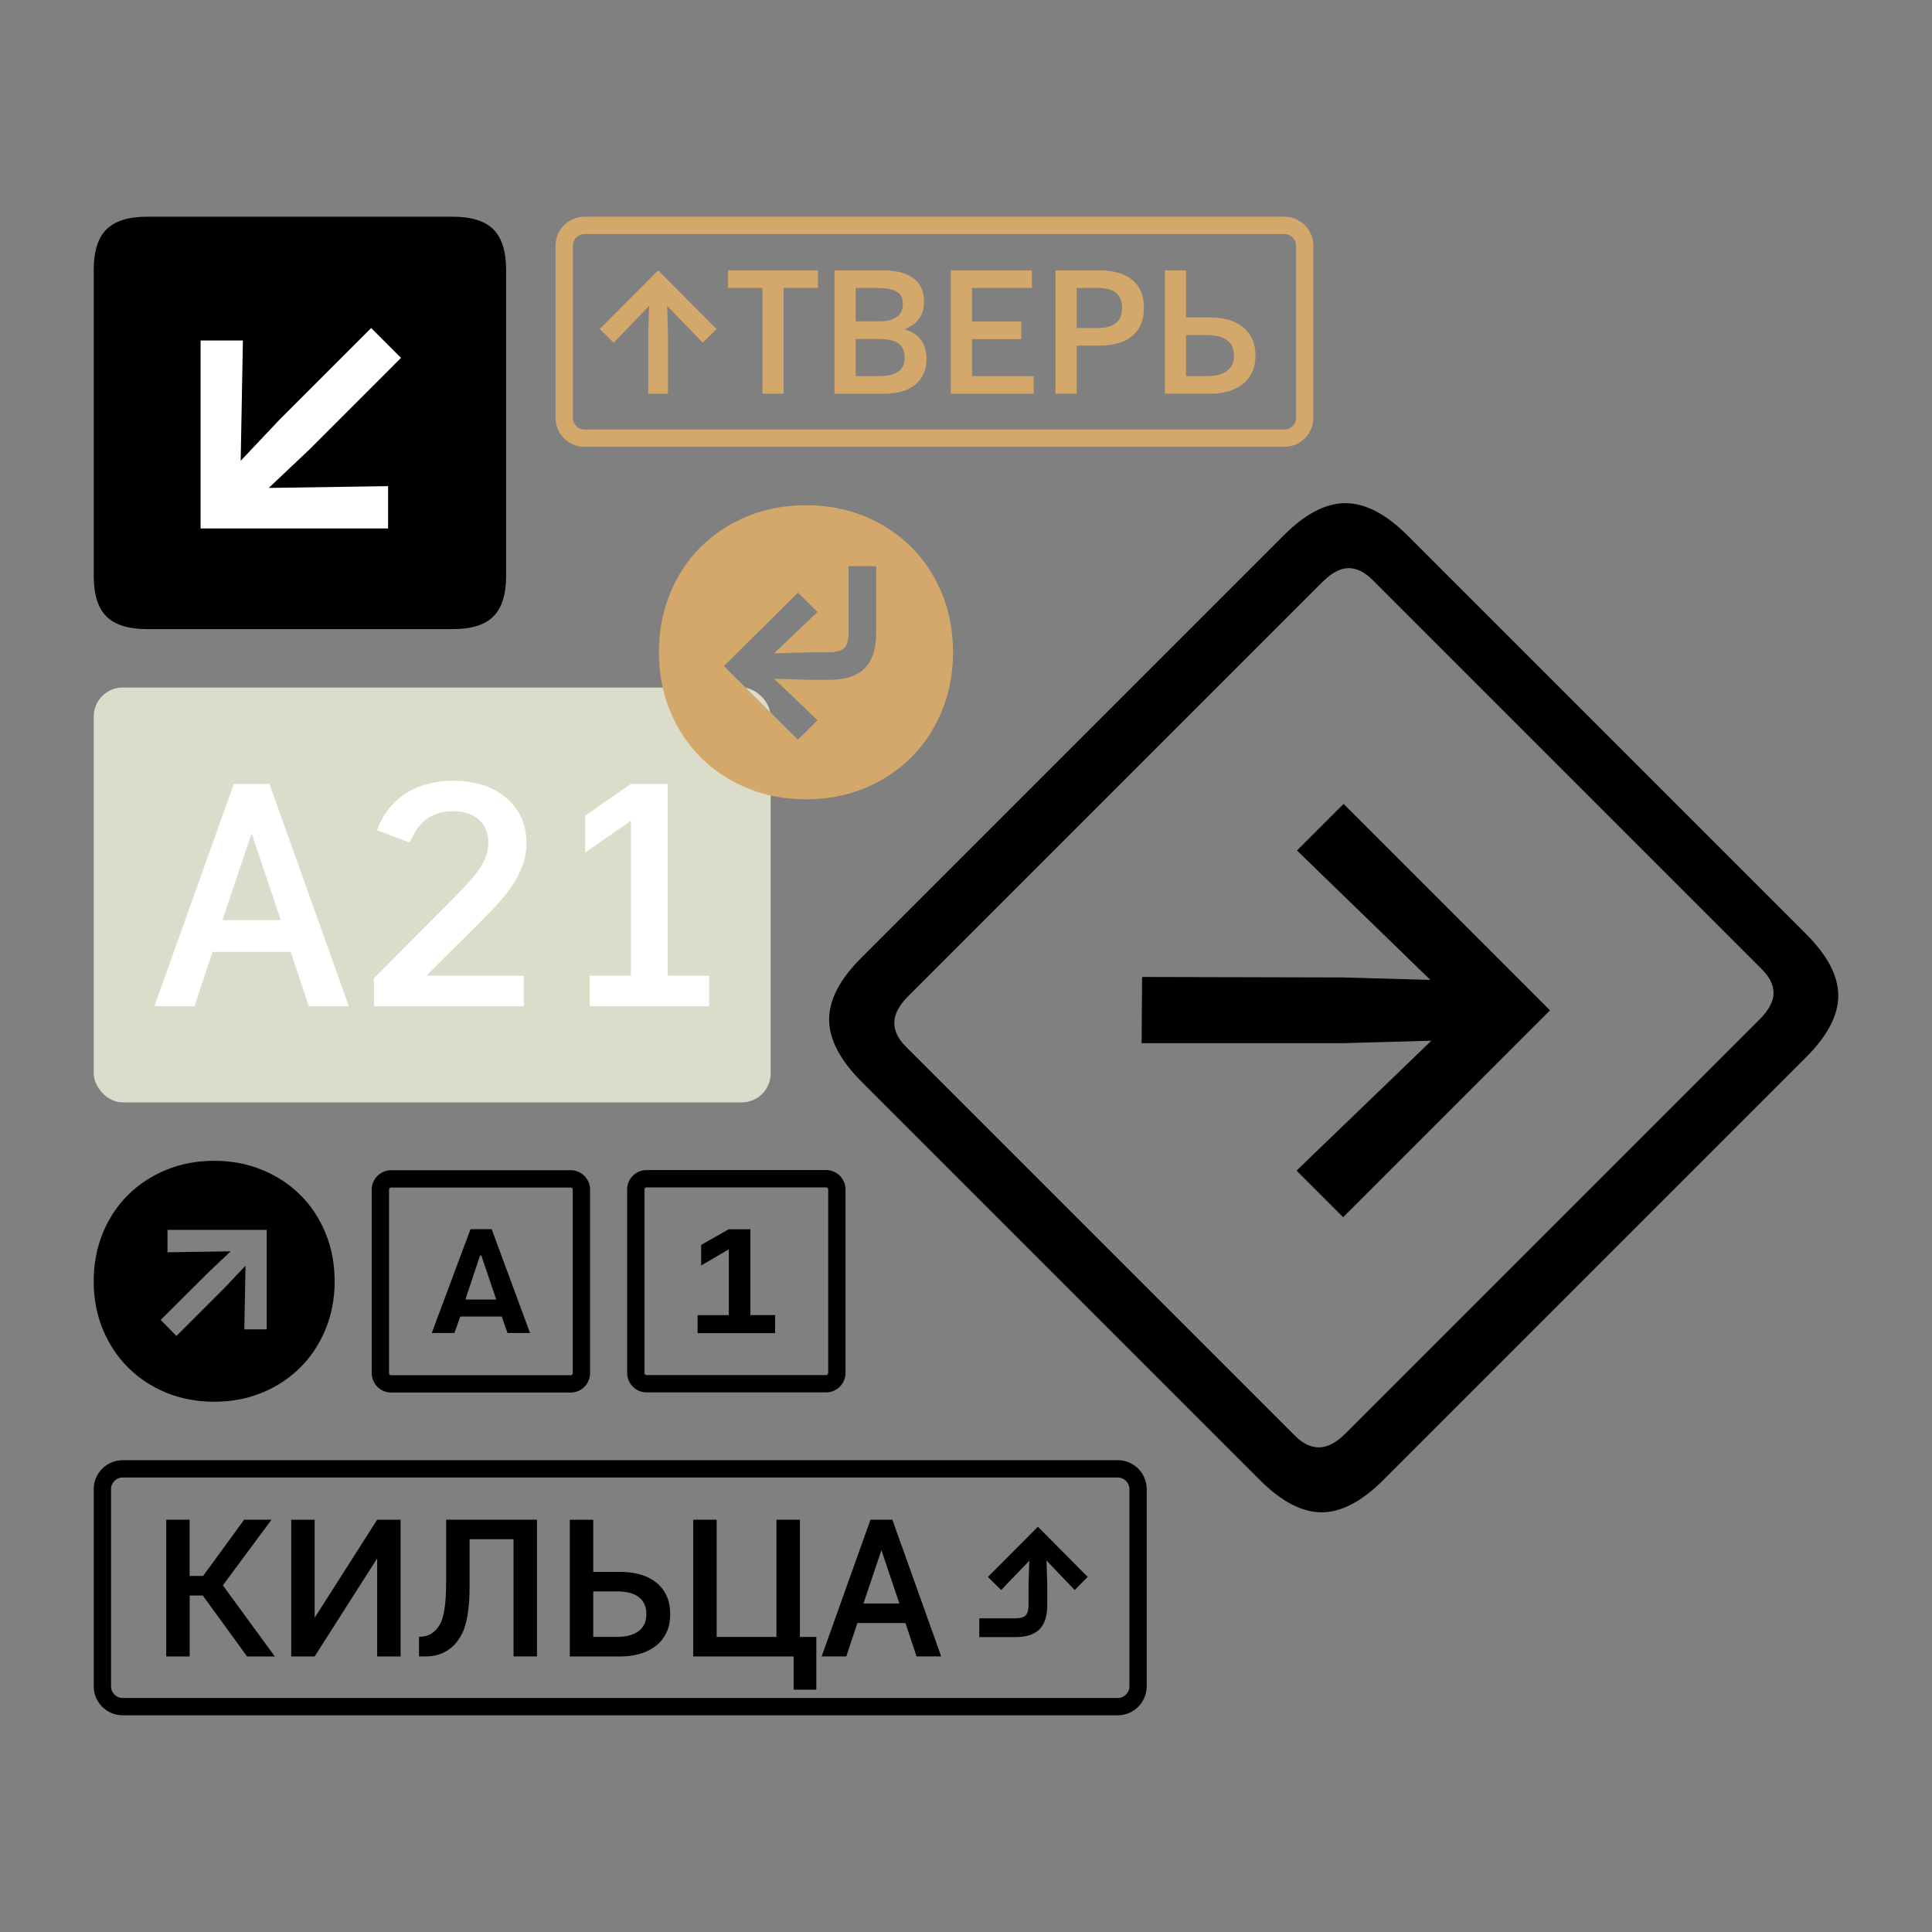
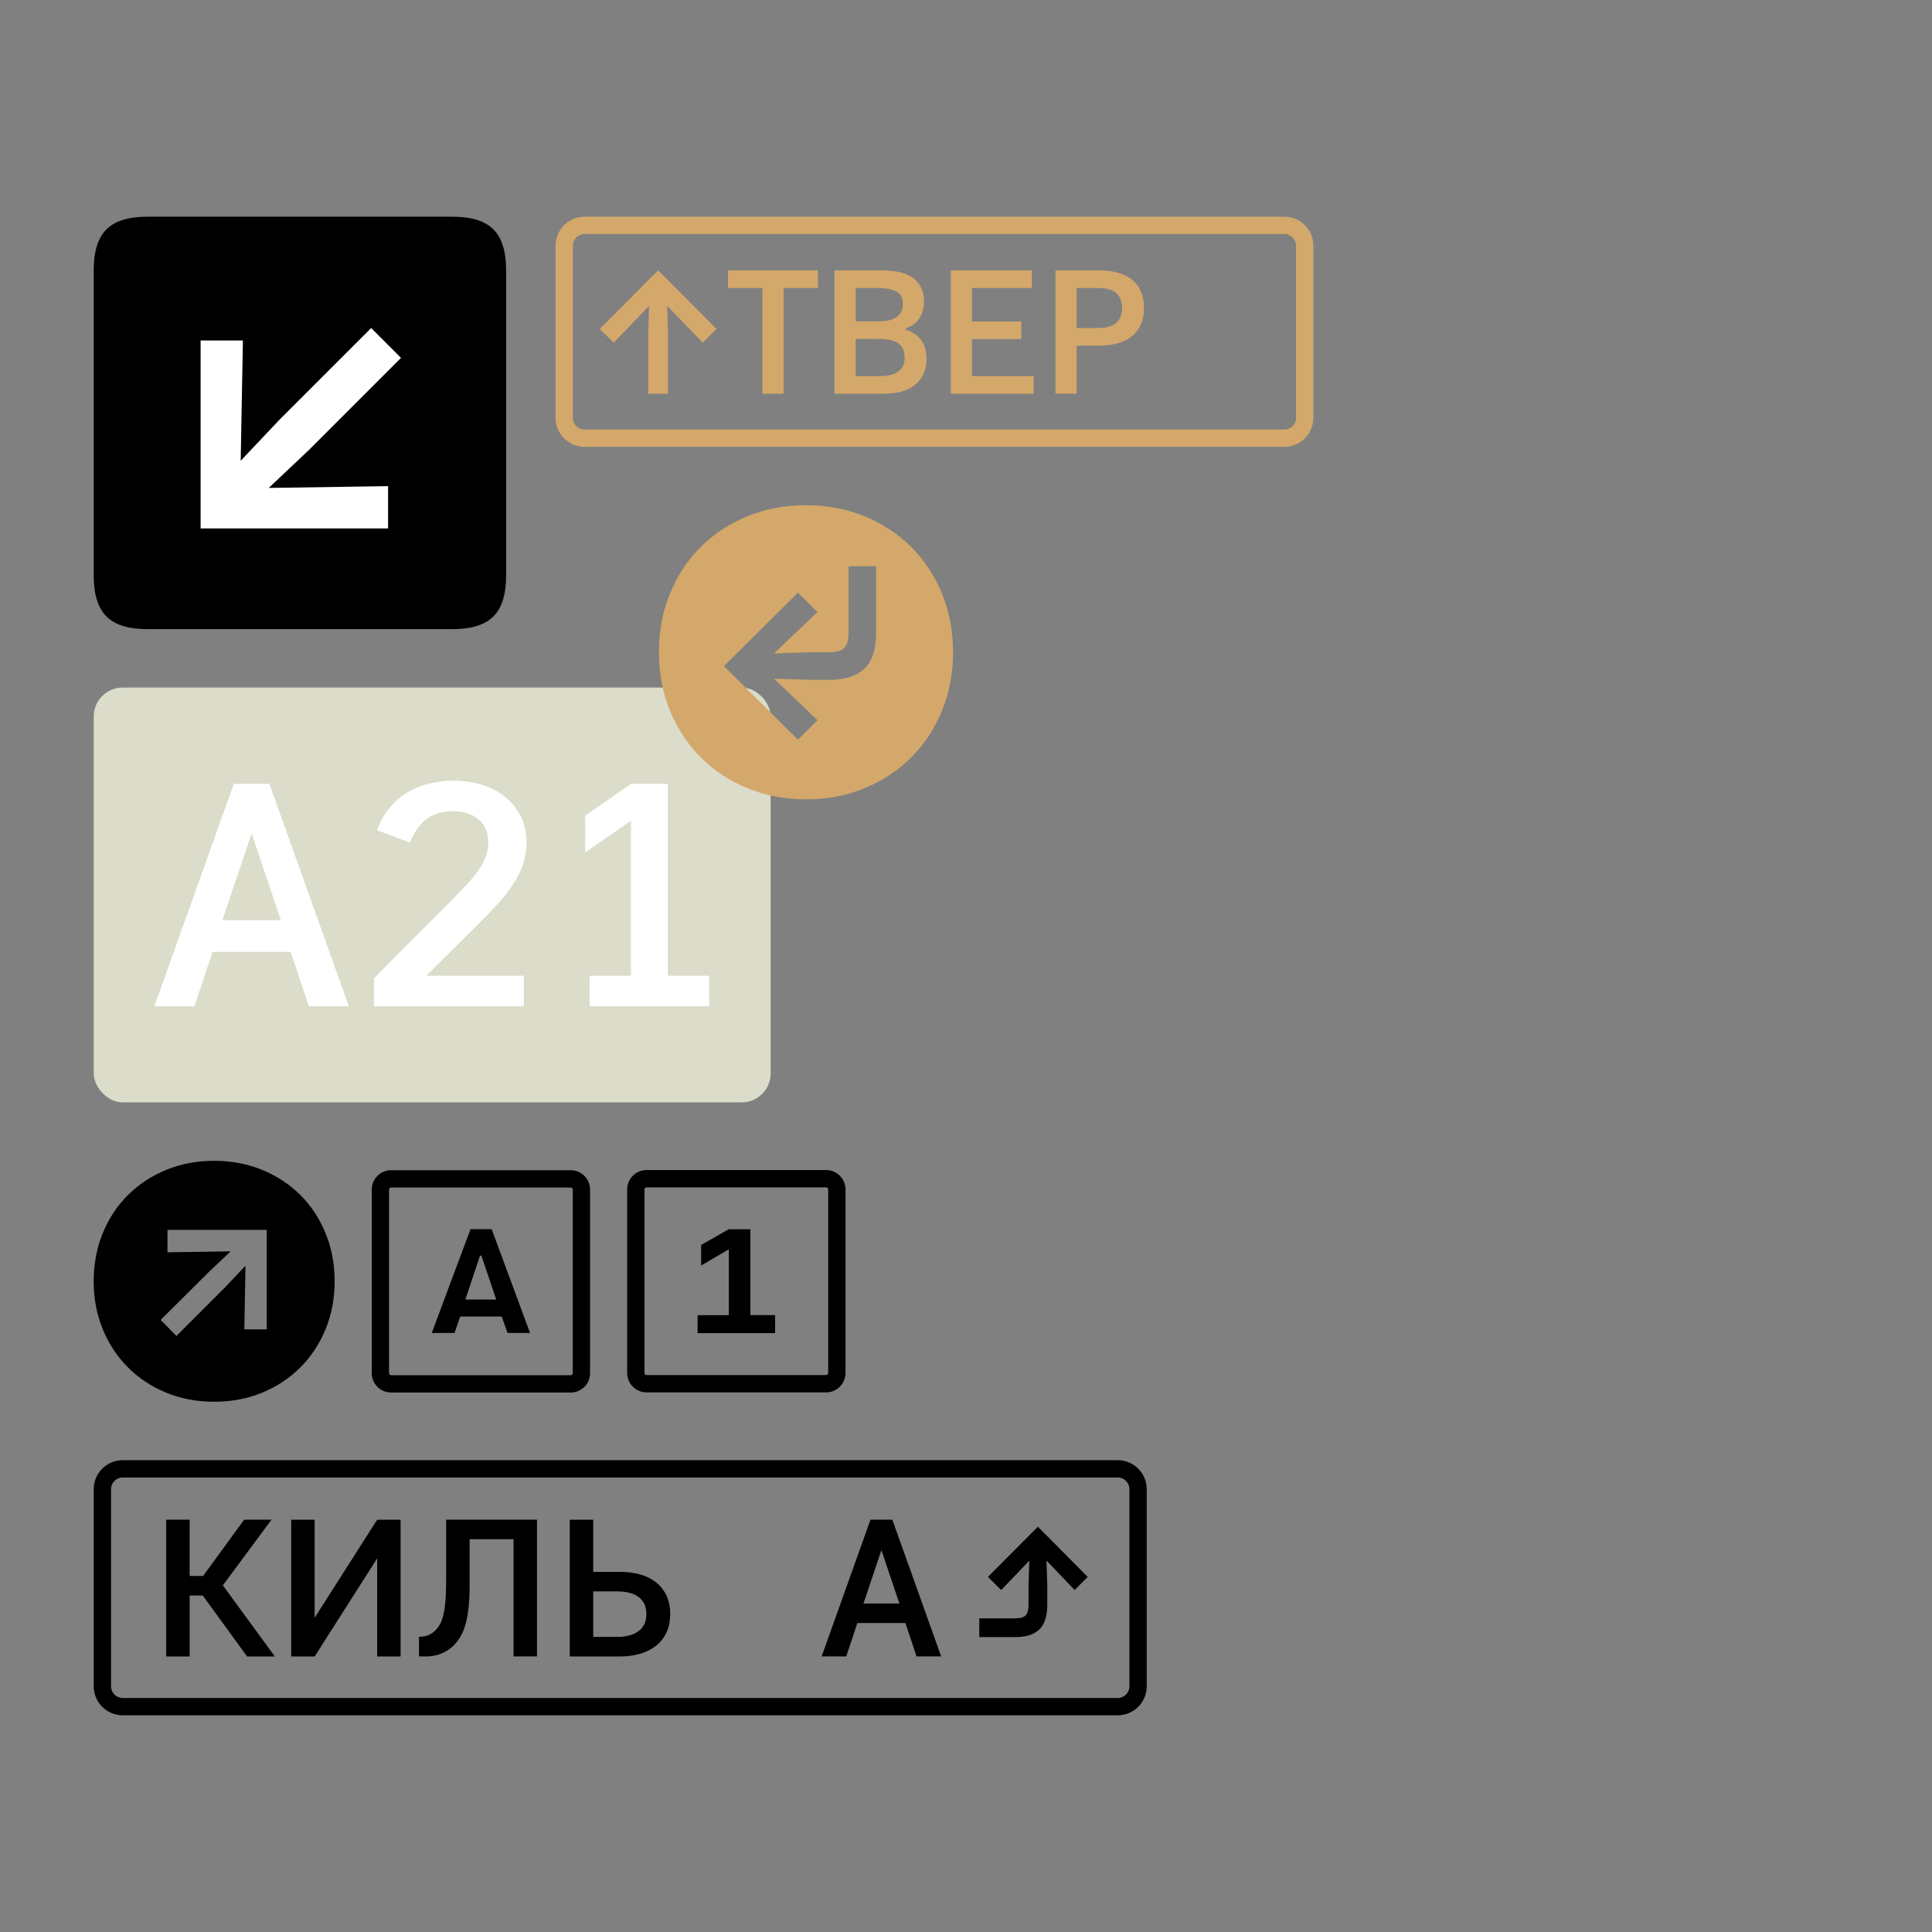
<svg xmlns="http://www.w3.org/2000/svg" id="_Слой_1" data-name="Слой 1" viewBox="0 0 1000 1000">
  <rect x="0" y="0" width="1000" height="1000" fill="#808080" stroke="none" />
  <defs>
    <style>      .cls-1 {        fill: #fff;      }      .cls-2 {        fill: #dcdccb;      }      .cls-3 {        fill: #d4a86b;      }    </style>
  </defs>
  <path d="M295.38,614.66c.59,0,1.08,.48,1.08,1.08v94.99c0,.59-.48,1.08-1.08,1.08h-92.93c-.59,0-1.08-.48-1.08-1.08v-94.99c0-.59,.48-1.08,1.08-1.08h92.93m0-8.96h-92.93c-5.54,0-10.04,4.49-10.04,10.04v94.99c0,5.54,4.49,10.04,10.04,10.04h92.93c5.54,0,10.04-4.49,10.04-10.04v-94.99c0-5.54-4.49-10.04-10.04-10.04h0Z" />
  <path d="M427.59,614.58c.59,0,1.08,.48,1.08,1.08v94.99c0,.59-.48,1.08-1.08,1.08h-92.93c-.59,0-1.08-.48-1.08-1.08v-94.99c0-.59,.48-1.08,1.08-1.08h92.93m0-8.96h-92.93c-5.54,0-10.04,4.49-10.04,10.04v94.99c0,5.54,4.49,10.04,10.04,10.04h92.93c5.54,0,10.04-4.49,10.04-10.04v-94.99c0-5.54-4.49-10.04-10.04-10.04h0Z" />
  <g>
    <g>
      <path class="cls-3" d="M335.98,158.3l-18.35,19.09-7.21-7.11,30.23-30.34,30.23,30.34-7.11,7.11-18.46-19.09,.42,13.47v32.03h-10.18v-32.03l.42-13.47Z" />
      <path class="cls-3" d="M394.63,149.07h-17.79v-9.12h46.52v9.12h-17.79v54.73h-10.95v-54.73Z" />
      <path class="cls-3" d="M456.65,139.95c7.3,0,12.72,1.4,16.28,4.2,3.56,2.8,5.34,6.72,5.34,11.77,0,2.07-.24,3.86-.73,5.38-.49,1.52-1.17,2.86-2.05,4.01-.88,1.16-1.92,2.13-3.1,2.92-1.19,.79-2.48,1.46-3.88,2.01v.36c3.59,1.03,6.32,2.81,8.21,5.34,1.88,2.52,2.83,5.85,2.83,9.99,0,5.47-1.89,9.82-5.66,13.04-3.77,3.22-9.3,4.83-16.6,4.83h-25.36v-63.85h24.72Zm-13.77,9.12v17.24h12.41c2.07,0,3.85-.21,5.34-.64,1.49-.42,2.74-1.02,3.74-1.78,1-.76,1.75-1.7,2.23-2.83,.49-1.12,.73-2.36,.73-3.69,0-3.1-1.11-5.26-3.33-6.48-2.22-1.22-5.4-1.82-9.53-1.82h-11.58Zm0,26.36v19.25h12.59c2.07,0,3.89-.2,5.47-.59,1.58-.39,2.92-.99,4.01-1.78,1.09-.79,1.92-1.78,2.46-2.96,.55-1.19,.82-2.57,.82-4.15,0-1.82-.29-3.36-.87-4.61-.58-1.25-1.44-2.25-2.6-3.01-1.16-.76-2.59-1.31-4.29-1.64-1.7-.33-3.71-.5-6.02-.5h-11.58Z" />
      <path class="cls-3" d="M535.01,203.8h-42.87v-63.85h41.96v9.12h-31.01v17.33h25.54v9.12h-25.54v19.16h31.93v9.12Z" />
      <path class="cls-3" d="M586.18,144.97c3.95,3.35,5.93,8.15,5.93,14.41s-1.98,11.01-5.93,14.41c-3.95,3.41-9.82,5.11-17.6,5.11h-11.31v24.9h-10.95v-63.85h22.26c7.78,0,13.65,1.67,17.6,5.02Zm-17.97,24.81c2.31,0,4.26-.24,5.84-.73,1.58-.49,2.87-1.19,3.88-2.1s1.73-2.01,2.19-3.28c.46-1.28,.68-2.71,.68-4.29,0-3.22-.96-5.75-2.87-7.57-1.92-1.82-5.15-2.74-9.71-2.74h-10.95v20.71h10.95Z" />
-       <path class="cls-3" d="M613.91,139.95v24.35h12.59c3.28,0,6.35,.4,9.21,1.19,2.86,.79,5.34,2.01,7.43,3.65,2.1,1.64,3.74,3.69,4.93,6.16,1.19,2.46,1.78,5.37,1.78,8.71s-.59,6.25-1.78,8.71c-1.19,2.46-2.83,4.52-4.93,6.16-2.1,1.64-4.58,2.87-7.43,3.69-2.86,.82-5.93,1.23-9.21,1.23h-23.53v-63.85h10.95Zm0,54.73h11.22c1.95,0,3.75-.21,5.43-.64,1.67-.42,3.12-1.06,4.33-1.92,1.22-.85,2.16-1.95,2.83-3.28,.67-1.34,1-2.95,1-4.83s-.34-3.5-1-4.83c-.67-1.34-1.61-2.43-2.83-3.28-1.22-.85-2.66-1.47-4.33-1.87-1.67-.39-3.48-.59-5.43-.59h-11.22v21.25Z" />
    </g>
    <path class="cls-3" d="M664.79,121.13c3.33,0,6.04,2.71,6.04,6.04v89.11c0,3.33-2.71,6.04-6.04,6.04H302.56c-3.33,0-6.04-2.71-6.04-6.04V127.17c0-3.33,2.71-6.04,6.04-6.04h362.23m0-8.96H302.56c-8.28,0-15,6.72-15,15v89.11c0,8.28,6.72,15,15,15h362.23c8.28,0,15-6.72,15-15V127.17c0-8.28-6.72-15-15-15h0Z" />
  </g>
  <g>
    <g>
      <path d="M86.02,786.59h12.13v29.12h6.98l21.24-29.12h14.16l-25.18,33.98,26.9,36.81h-14.36l-22.95-31.55h-6.77v31.55h-12.13v-70.78Z" />
      <path d="M195.22,806.62l-32.36,50.76h-12.13v-70.78h12.13v50.76l32.36-50.76h12.13v70.78h-12.13v-50.76Z" />
      <path d="M277.94,786.59v70.78h-12.13v-60.67h-22.75v24.17c0,4.32-.17,8.01-.51,11.07-.34,3.07-.79,5.71-1.36,7.94-.57,2.22-1.23,4.08-1.97,5.56-.74,1.48-1.52,2.76-2.32,3.84-1.75,2.43-4.04,4.38-6.88,5.87-2.83,1.48-6.07,2.22-9.71,2.22h-3.44v-10.21h.81c1.89,0,3.67-.49,5.36-1.47,1.68-.98,3.13-2.44,4.35-4.4,.61-.94,1.13-2.11,1.57-3.49,.44-1.38,.81-3.03,1.11-4.95s.52-4.15,.66-6.67c.13-2.53,.2-5.44,.2-8.75v-30.84h47.02Z" />
      <path d="M307.06,786.59v27h13.95c3.64,0,7.04,.44,10.21,1.31,3.17,.88,5.91,2.22,8.24,4.04,2.33,1.82,4.15,4.1,5.46,6.83,1.31,2.73,1.97,5.95,1.97,9.66s-.66,6.93-1.97,9.66c-1.32,2.73-3.13,5.01-5.46,6.83-2.33,1.82-5.07,3.19-8.24,4.1-3.17,.91-6.57,1.37-10.21,1.37h-26.09v-70.78h12.13Zm0,60.67h12.44c2.16,0,4.16-.24,6.02-.71,1.85-.47,3.45-1.18,4.8-2.12,1.35-.94,2.39-2.16,3.13-3.64,.74-1.48,1.11-3.27,1.11-5.36s-.37-3.88-1.11-5.36c-.74-1.48-1.79-2.69-3.13-3.64-1.35-.94-2.95-1.63-4.8-2.07-1.85-.44-3.86-.66-6.02-.66h-12.44v23.56Z" />
-       <path d="M414.04,847.27h8.49v27.3h-11.73v-17.19h-51.98v-70.78h12.13v60.67h30.94v-60.67h12.13v60.67Z" />
      <path d="M450.55,786.59h11.33l25.28,70.78h-12.74l-5.76-17.29h-24.88l-5.76,17.29h-12.74l25.28-70.78Zm14.97,43.38l-9.3-27.61-9.3,27.61h18.61Z" />
      <path d="M511.33,816.22l25.89-25.99,25.78,25.99-6.77,6.78-14.56-15.27,.4,12.84v10.11c0,5.73-1.35,9.94-4.04,12.64-2.7,2.7-6.88,4.04-12.54,4.04h-18.61v-9.71h18.61c2.56,0,4.35-.51,5.36-1.52s1.52-2.8,1.52-5.36v-10.21l.4-12.74-14.56,15.17-6.88-6.78Z" />
    </g>
    <path d="M578.54,764.75c3.33,0,6.04,2.71,6.04,6.04v102.04c0,3.33-2.71,6.04-6.04,6.04H63.51c-3.33,0-6.04-2.71-6.04-6.04v-102.04c0-3.33,2.71-6.04,6.04-6.04H578.54m0-8.96H63.51c-8.28,0-15,6.72-15,15v102.04c0,8.28,6.72,15,15,15H578.54c8.28,0,15-6.72,15-15v-102.04c0-8.28-6.72-15-15-15h0Z" />
  </g>
  <path d="M110.85,725.54c-8.95,0-17.22-1.57-24.83-4.7-7.61-3.13-14.2-7.48-19.77-13.06-5.57-5.57-9.92-12.16-13.06-19.77-3.13-7.6-4.7-15.88-4.7-24.83s1.57-17.24,4.7-24.89c3.13-7.64,7.48-14.23,13.06-19.77,5.57-5.53,12.16-9.86,19.77-12.99,7.6-3.13,15.88-4.7,24.83-4.7s17.22,1.57,24.83,4.7c7.6,3.13,14.19,7.46,19.77,12.99,5.57,5.53,9.92,12.12,13.06,19.77,3.13,7.65,4.7,15.94,4.7,24.89s-1.57,17.22-4.7,24.83c-3.13,7.61-7.49,14.2-13.06,19.77-5.57,5.57-12.16,9.92-19.77,13.06-7.61,3.13-15.88,4.7-24.83,4.7Zm-24.16-77.36l32.7-.49-11.1,10.49-25.13,25.01,8.17,8.3,25.13-25.13,10.61-11.22-.61,32.94h11.59v-51.49h-51.37v11.59Z" />
-   <path d="M664.5,277.06c11.16-11.16,21.87-16.71,32.1-16.62,10.24,.08,20.94,5.71,32.1,16.87l206.05,206.05c11.16,11.16,16.75,21.82,16.75,31.97,0,10.15-5.58,20.81-16.75,31.97l-218.73,218.73c-11.16,11.16-21.83,16.75-31.97,16.75-10.15,0-20.81-5.58-31.97-16.75l-206.05-206.05c-11.16-11.16-16.79-21.87-16.87-32.1-.09-10.24,5.46-20.94,16.62-32.1l218.73-218.73Zm-201.61,252.1c-.08,4.31,1.91,8.5,5.96,12.56l201.48,201.48c4.06,4.06,8.25,6.04,12.56,5.96,4.32-.09,8.85-2.5,13.58-7.23l214.17-214.17c4.9-4.9,7.35-9.47,7.35-13.7,0-4.23-2.03-8.37-6.09-12.43l-201.48-201.48c-4.06-4.06-8.21-6.09-12.43-6.09-4.23,0-8.79,2.45-13.7,7.36l-214.17,214.17c-4.73,4.73-7.15,9.25-7.23,13.57Zm232.56-113.05l106.83,106.83-107.08,107.08-24.11-24.11,69.78-67.24-45.42,1.27h-104.55l.25-34.26,104.29,.25,44.91,1.27-69.02-66.99,24.11-24.11Z" />
  <path d="M48.51,297.96V139.83c0-9.68,2.19-16.71,6.57-21.09,4.38-4.38,11.41-6.57,21.09-6.57H234.3c9.68,0,16.71,2.19,21.09,6.57,4.38,4.38,6.57,11.41,6.57,21.09v158.14c0,9.68-2.19,16.71-6.57,21.09s-11.41,6.57-21.09,6.57H76.17c-9.68,0-16.71-2.19-21.09-6.57-4.38-4.38-6.57-11.41-6.57-21.09Z" />
  <rect class="cls-2" x="48.51" y="355.87" width="350.39" height="214.72" rx="15" ry="15" />
  <g>
    <path class="cls-1" d="M121.03,405.72h18.42l41.11,115.1h-20.72l-9.37-28.12h-40.45l-9.37,28.12h-20.72l41.11-115.1Zm24.34,70.54l-15.13-44.89-15.13,44.89h30.26Z" />
    <path class="cls-1" d="M193.55,520.82v-14.47l39.79-39.96c2.74-2.85,5.29-5.51,7.65-7.97,2.36-2.47,4.41-4.91,6.17-7.32,1.75-2.41,3.12-4.82,4.11-7.23,.99-2.41,1.48-4.99,1.48-7.73,0-2.52-.41-4.77-1.23-6.74-.82-1.97-2.03-3.67-3.62-5.1-1.59-1.42-3.53-2.52-5.84-3.29-2.3-.77-4.88-1.15-7.73-1.15-4.93,0-9.27,1.23-12.99,3.7-3.73,2.47-6.8,6.66-9.21,12.58l-16.94-6.41c1.64-4.6,3.86-8.55,6.66-11.84s5.94-5.95,9.45-7.98c3.51-2.03,7.29-3.51,11.35-4.44,4.05-.93,8.11-1.4,12.17-1.4,4.49,0,8.99,.6,13.48,1.81,4.49,1.21,8.52,3.12,12.09,5.76,3.56,2.63,6.47,5.98,8.71,10.03,2.25,4.06,3.37,8.99,3.37,14.8,0,4.06-.66,7.89-1.97,11.51-1.31,3.62-3.15,7.15-5.51,10.61-2.36,3.45-5.13,6.88-8.3,10.28-3.18,3.4-6.58,6.91-10.2,10.52l-25.82,25.65h50.48v15.79h-77.61Z" />
    <path class="cls-1" d="M345.65,505.04h21.38v15.79h-61.83v-15.79h21.38v-80.24l-23.68,16.44v-19.07l23.68-16.44h19.07v99.32Z" />
  </g>
  <path class="cls-3" d="M417.17,413.72c-10.92,0-21.03-1.91-30.31-5.73-9.29-3.82-17.33-9.14-24.13-15.94-6.8-6.8-12.12-14.84-15.94-24.13-3.82-9.28-5.73-19.39-5.73-30.31s1.91-21.05,5.73-30.39c3.82-9.33,9.14-17.38,15.94-24.13,6.8-6.75,14.84-12.04,24.13-15.86,9.28-3.82,19.39-5.73,30.31-5.73s21.03,1.91,30.31,5.73c9.28,3.82,17.33,9.11,24.13,15.86,6.8,6.75,12.11,14.8,15.94,24.13,3.82,9.34,5.73,19.46,5.73,30.39s-1.91,21.03-5.73,30.31c-3.82,9.29-9.14,17.33-15.94,24.13-6.8,6.8-14.85,12.11-24.13,15.94-9.29,3.82-19.39,5.73-30.31,5.73Zm2.38-61.82h9.38c8.34,0,14.52-1.96,18.55-5.88,4.02-3.92,6.03-10.1,6.03-18.54v-34.41h-14.3v34.41c0,3.77-.75,6.41-2.23,7.89-1.49,1.49-4.12,2.23-7.89,2.23h-9.53l-18.92,.6,22.49-21.45-10.13-9.98-38.28,37.98,38.28,38.13,10.13-10.13-22.49-21.45,18.92,.6Z" />
  <path d="M274.35,689.95h-11.67l-2.97-8.5h-21.49l-2.97,8.5h-11.77l20.06-53.74h10.95l19.86,53.74Zm-33.47-17.3h15.97l-7.68-22.72h-.72l-7.57,22.72Z" />
  <path d="M401.19,690.03h-40.12v-9.32h16.17v-34.08l-14.33,8.39v-10.65l14.23-8.09h11.26v44.42h12.79v9.32Z" />
  <polygon class="cls-1" points="144.63 217.28 124.58 238.49 125.73 176.25 103.83 176.25 103.83 273.53 200.88 273.53 200.88 251.63 139.1 252.55 160.08 232.73 207.56 185.24 192.12 169.79 144.63 217.28" />
</svg>